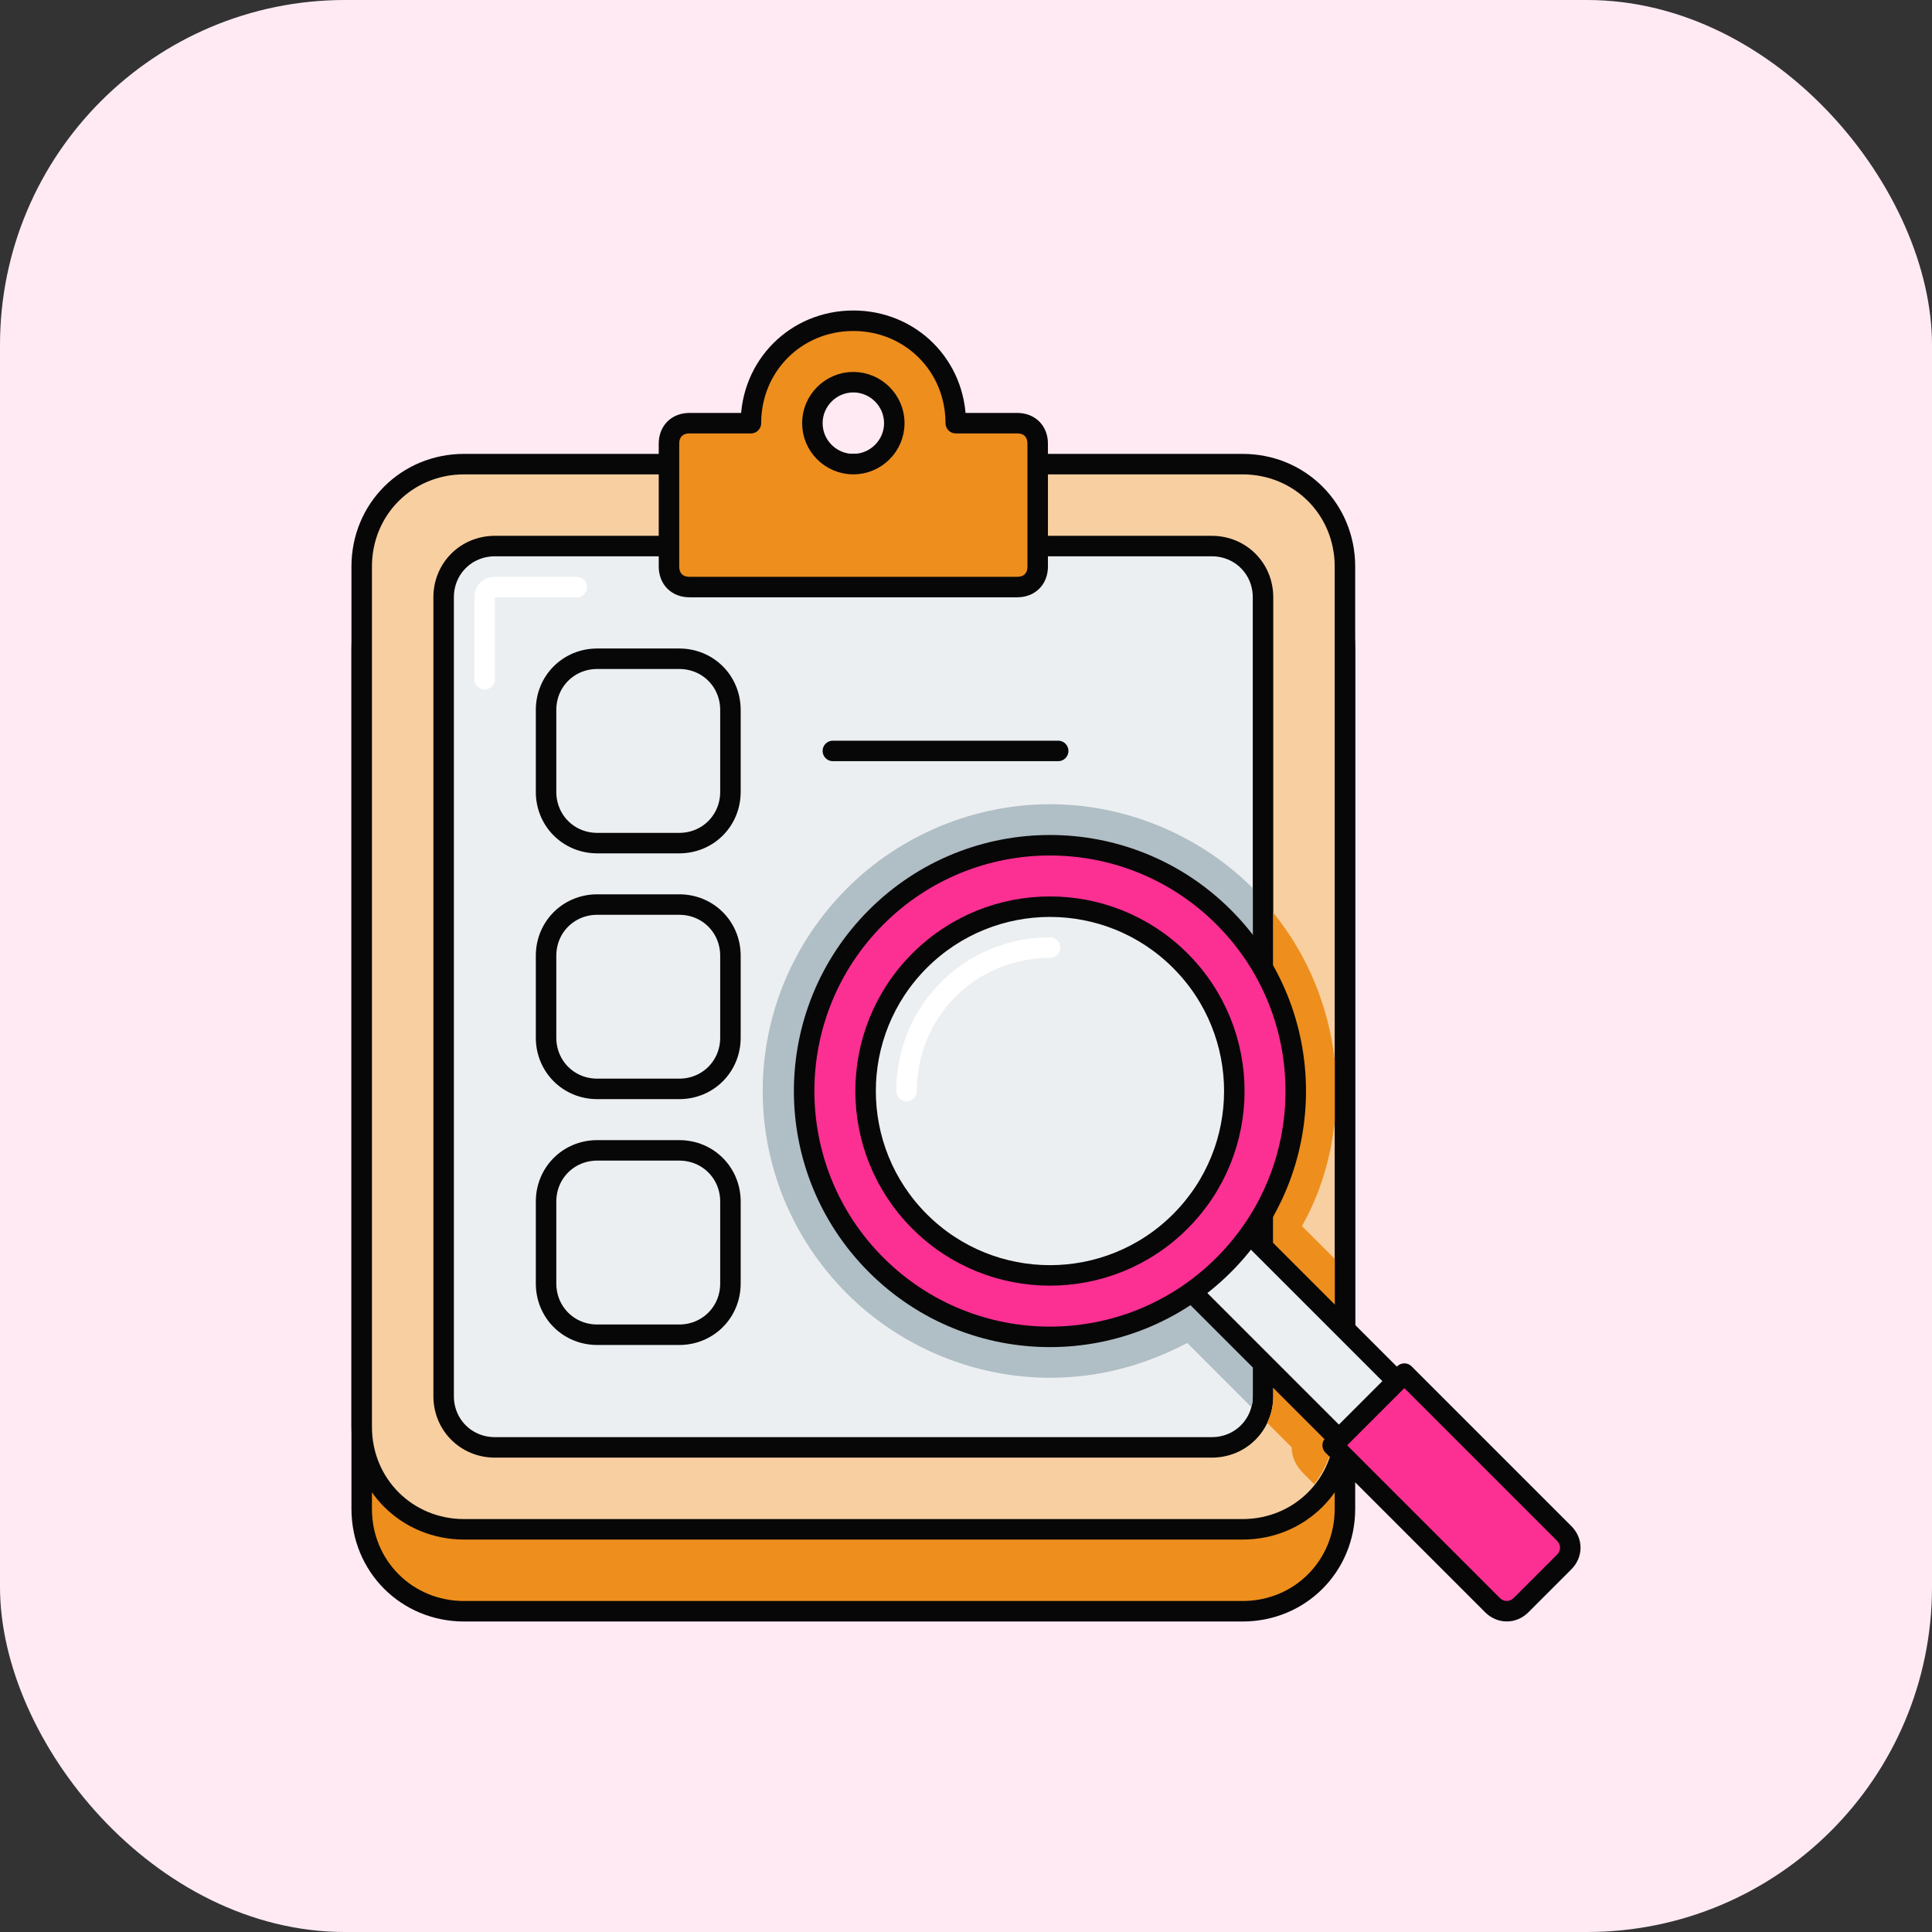
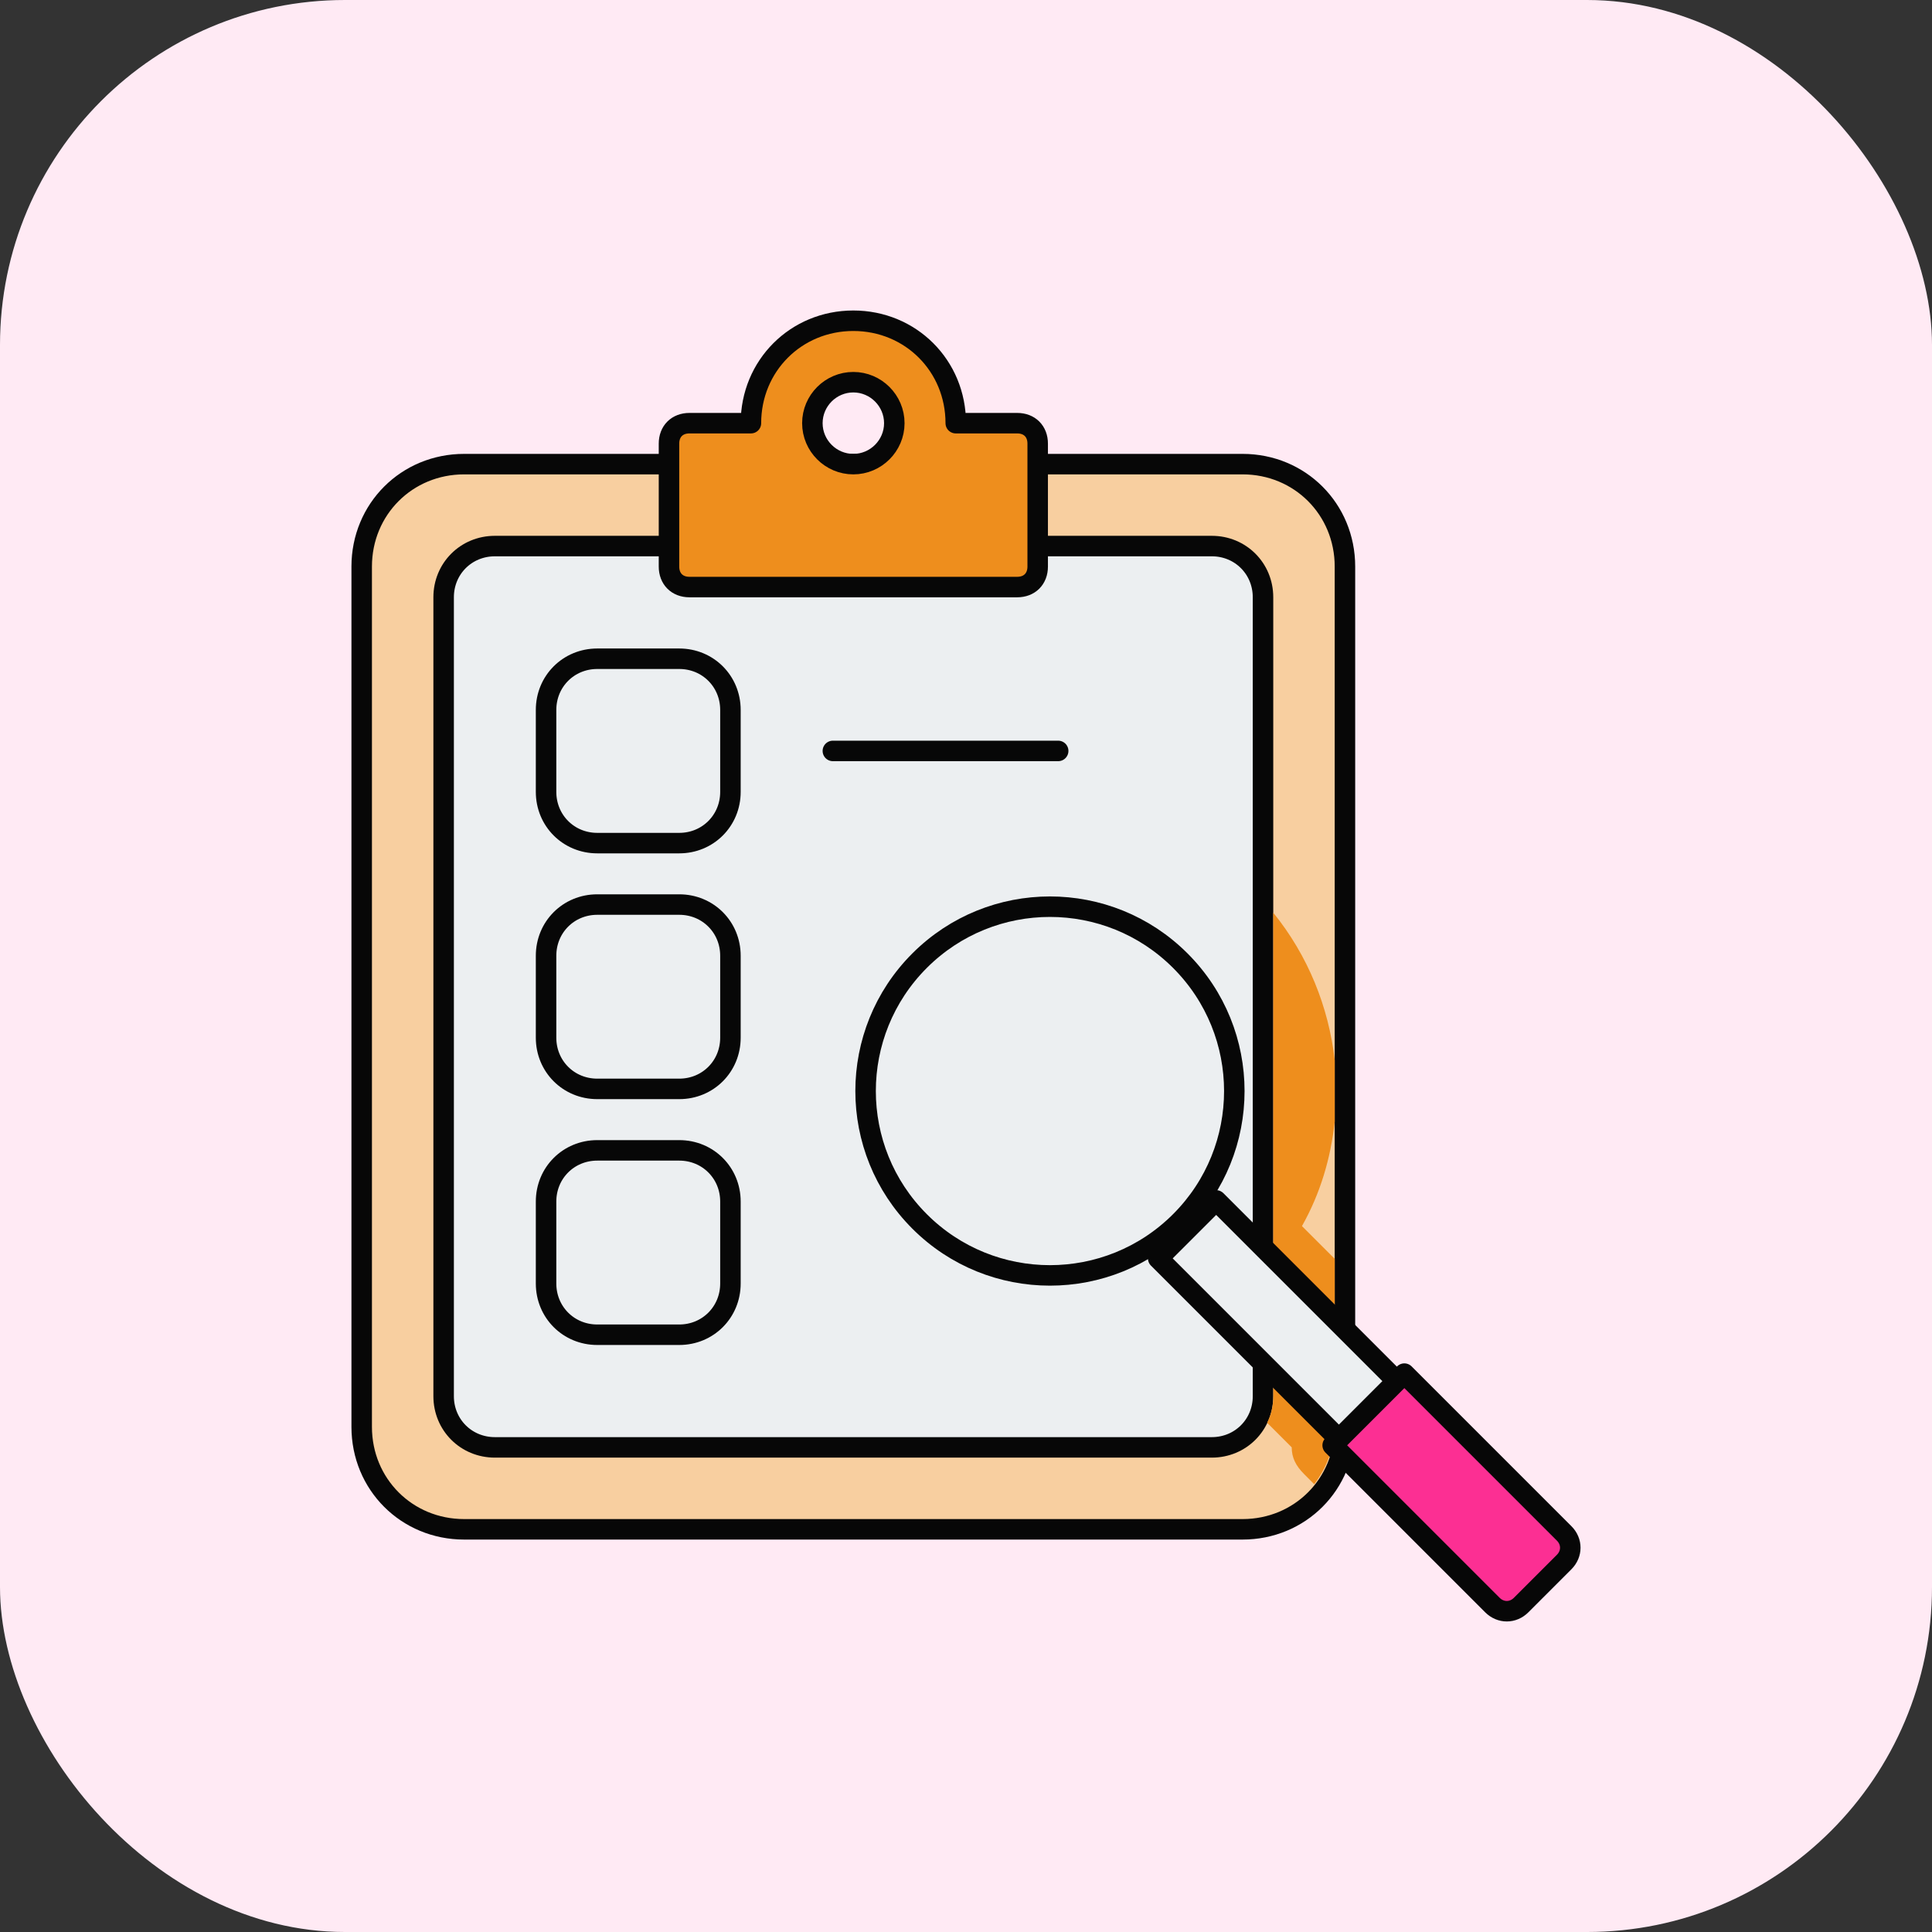
<svg xmlns="http://www.w3.org/2000/svg" width="56" height="56" viewBox="0 0 56 56" fill="none">
  <rect x="0" y="0" width="56" height="56" fill="#333333" stroke="none" />
  <rect width="56" height="56" rx="10" fill="#FFEAF4" />
-   <path d="M36.016 46.703H13.453C11.791 46.703 10.484 45.397 10.484 43.734V18.797C10.484 17.134 11.791 15.828 13.453 15.828H36.016C37.678 15.828 38.984 17.134 38.984 18.797V43.734C38.984 45.397 37.678 46.703 36.016 46.703Z" fill="#EE8E1D" stroke="#070707" stroke-width="0.594" stroke-miterlimit="10" stroke-linecap="round" stroke-linejoin="round" />
  <path d="M36.016 44.328H13.453C11.791 44.328 10.484 43.022 10.484 41.359V16.422C10.484 14.759 11.791 13.453 13.453 13.453H36.016C37.678 13.453 38.984 14.759 38.984 16.422V41.359C38.984 43.022 37.678 44.328 36.016 44.328Z" fill="#F8CFA0" stroke="#070707" stroke-width="0.594" stroke-miterlimit="10" stroke-linecap="round" stroke-linejoin="round" />
  <path d="M35.125 41.953H14.344C13.512 41.953 12.859 41.3 12.859 40.469V17.312C12.859 16.481 13.512 15.828 14.344 15.828H35.125C35.956 15.828 36.609 16.481 36.609 17.312V40.469C36.609 41.3 35.956 41.953 35.125 41.953Z" fill="#ECEFF1" stroke="#070707" stroke-width="0.594" stroke-miterlimit="10" stroke-linecap="round" stroke-linejoin="round" />
-   <path d="M14.047 19.688V17.312C14.047 17.134 14.166 17.016 14.344 17.016H16.719" stroke="white" stroke-width="0.594" stroke-miterlimit="10" stroke-linecap="round" stroke-linejoin="round" />
  <path d="M27.703 12.266C27.703 10.603 26.397 9.297 24.734 9.297C23.072 9.297 21.766 10.603 21.766 12.266H19.984C19.628 12.266 19.391 12.503 19.391 12.859V16.422C19.391 16.778 19.628 17.016 19.984 17.016H29.484C29.841 17.016 30.078 16.778 30.078 16.422V12.859C30.078 12.503 29.841 12.266 29.484 12.266H27.703ZM24.734 13.453C24.081 13.453 23.547 12.919 23.547 12.266C23.547 11.613 24.081 11.078 24.734 11.078C25.387 11.078 25.922 11.613 25.922 12.266C25.922 12.919 25.387 13.453 24.734 13.453Z" fill="#EE8E1D" stroke="#070707" stroke-width="0.594" stroke-miterlimit="10" stroke-linecap="round" stroke-linejoin="round" />
  <path d="M24.141 21.766H30.672M19.688 24.438H17.312C16.481 24.438 15.828 23.784 15.828 22.953V20.578C15.828 19.747 16.481 19.094 17.312 19.094H19.688C20.519 19.094 21.172 19.747 21.172 20.578V22.953C21.172 23.784 20.519 24.438 19.688 24.438ZM19.688 31.562H17.312C16.481 31.562 15.828 30.909 15.828 30.078V27.703C15.828 26.872 16.481 26.219 17.312 26.219H19.688C20.519 26.219 21.172 26.872 21.172 27.703V30.078C21.172 30.909 20.519 31.562 19.688 31.562ZM19.688 38.688H17.312C16.481 38.688 15.828 38.034 15.828 37.203V34.828C15.828 33.997 16.481 33.344 17.312 33.344H19.688C20.519 33.344 21.172 33.997 21.172 34.828V37.203C21.172 38.034 20.519 38.688 19.688 38.688Z" stroke="#070707" stroke-width="0.594" stroke-miterlimit="10" stroke-linecap="round" stroke-linejoin="round" />
-   <path d="M36.313 25.745C34.769 24.201 32.631 23.311 30.434 23.311C28.238 23.311 26.1 24.201 24.556 25.745C21.291 29.011 21.291 34.236 24.556 37.501C26.1 39.045 28.238 39.935 30.434 39.935C31.86 39.935 33.166 39.579 34.413 38.926L36.253 40.767C36.313 40.707 36.313 40.589 36.313 40.47V25.745Z" fill="#B0BEC5" />
  <path d="M38.688 30.73C38.51 29.186 37.916 27.702 36.906 26.455V40.468C36.906 40.764 36.847 41.002 36.728 41.239L37.441 41.952C37.441 42.249 37.559 42.486 37.797 42.724L38.094 43.021C38.45 42.546 38.688 41.952 38.688 41.358V36.489L37.738 35.539C38.272 34.59 38.569 33.58 38.688 32.511V30.73Z" fill="#EE8E1D" />
  <path d="M33.571 36.475L35.251 34.795L40.499 40.043L38.819 41.723L33.571 36.475Z" fill="#ECEFF1" stroke="#070707" stroke-width="0.594" stroke-miterlimit="10" stroke-linecap="round" stroke-linejoin="round" />
-   <path d="M35.471 36.663C38.254 33.88 38.254 29.369 35.471 26.587C32.689 23.804 28.177 23.804 25.395 26.587C22.613 29.369 22.613 33.881 25.395 36.663C28.178 39.446 32.689 39.445 35.471 36.663Z" fill="#FC2F93" stroke="#070707" stroke-width="0.594" stroke-miterlimit="10" stroke-linecap="round" stroke-linejoin="round" />
  <path d="M34.212 35.403C36.299 33.316 36.299 29.933 34.212 27.846C32.125 25.759 28.741 25.759 26.654 27.846C24.568 29.933 24.568 33.317 26.655 35.404C28.741 37.49 32.125 37.49 34.212 35.403Z" fill="#ECEFF1" stroke="#070707" stroke-width="0.594" stroke-miterlimit="10" stroke-linecap="round" stroke-linejoin="round" />
-   <path d="M26.278 31.623C26.278 29.307 28.119 27.467 30.435 27.467" stroke="white" stroke-width="0.594" stroke-miterlimit="10" stroke-linecap="round" stroke-linejoin="round" />
  <path d="M40.706 39.815L38.628 41.893L43.259 46.524C43.497 46.761 43.853 46.761 44.09 46.524L45.337 45.277C45.575 45.039 45.575 44.683 45.337 44.446L40.706 39.815Z" fill="#FC2F93" stroke="#070707" stroke-width="0.594" stroke-miterlimit="10" stroke-linecap="round" stroke-linejoin="round" />
</svg>